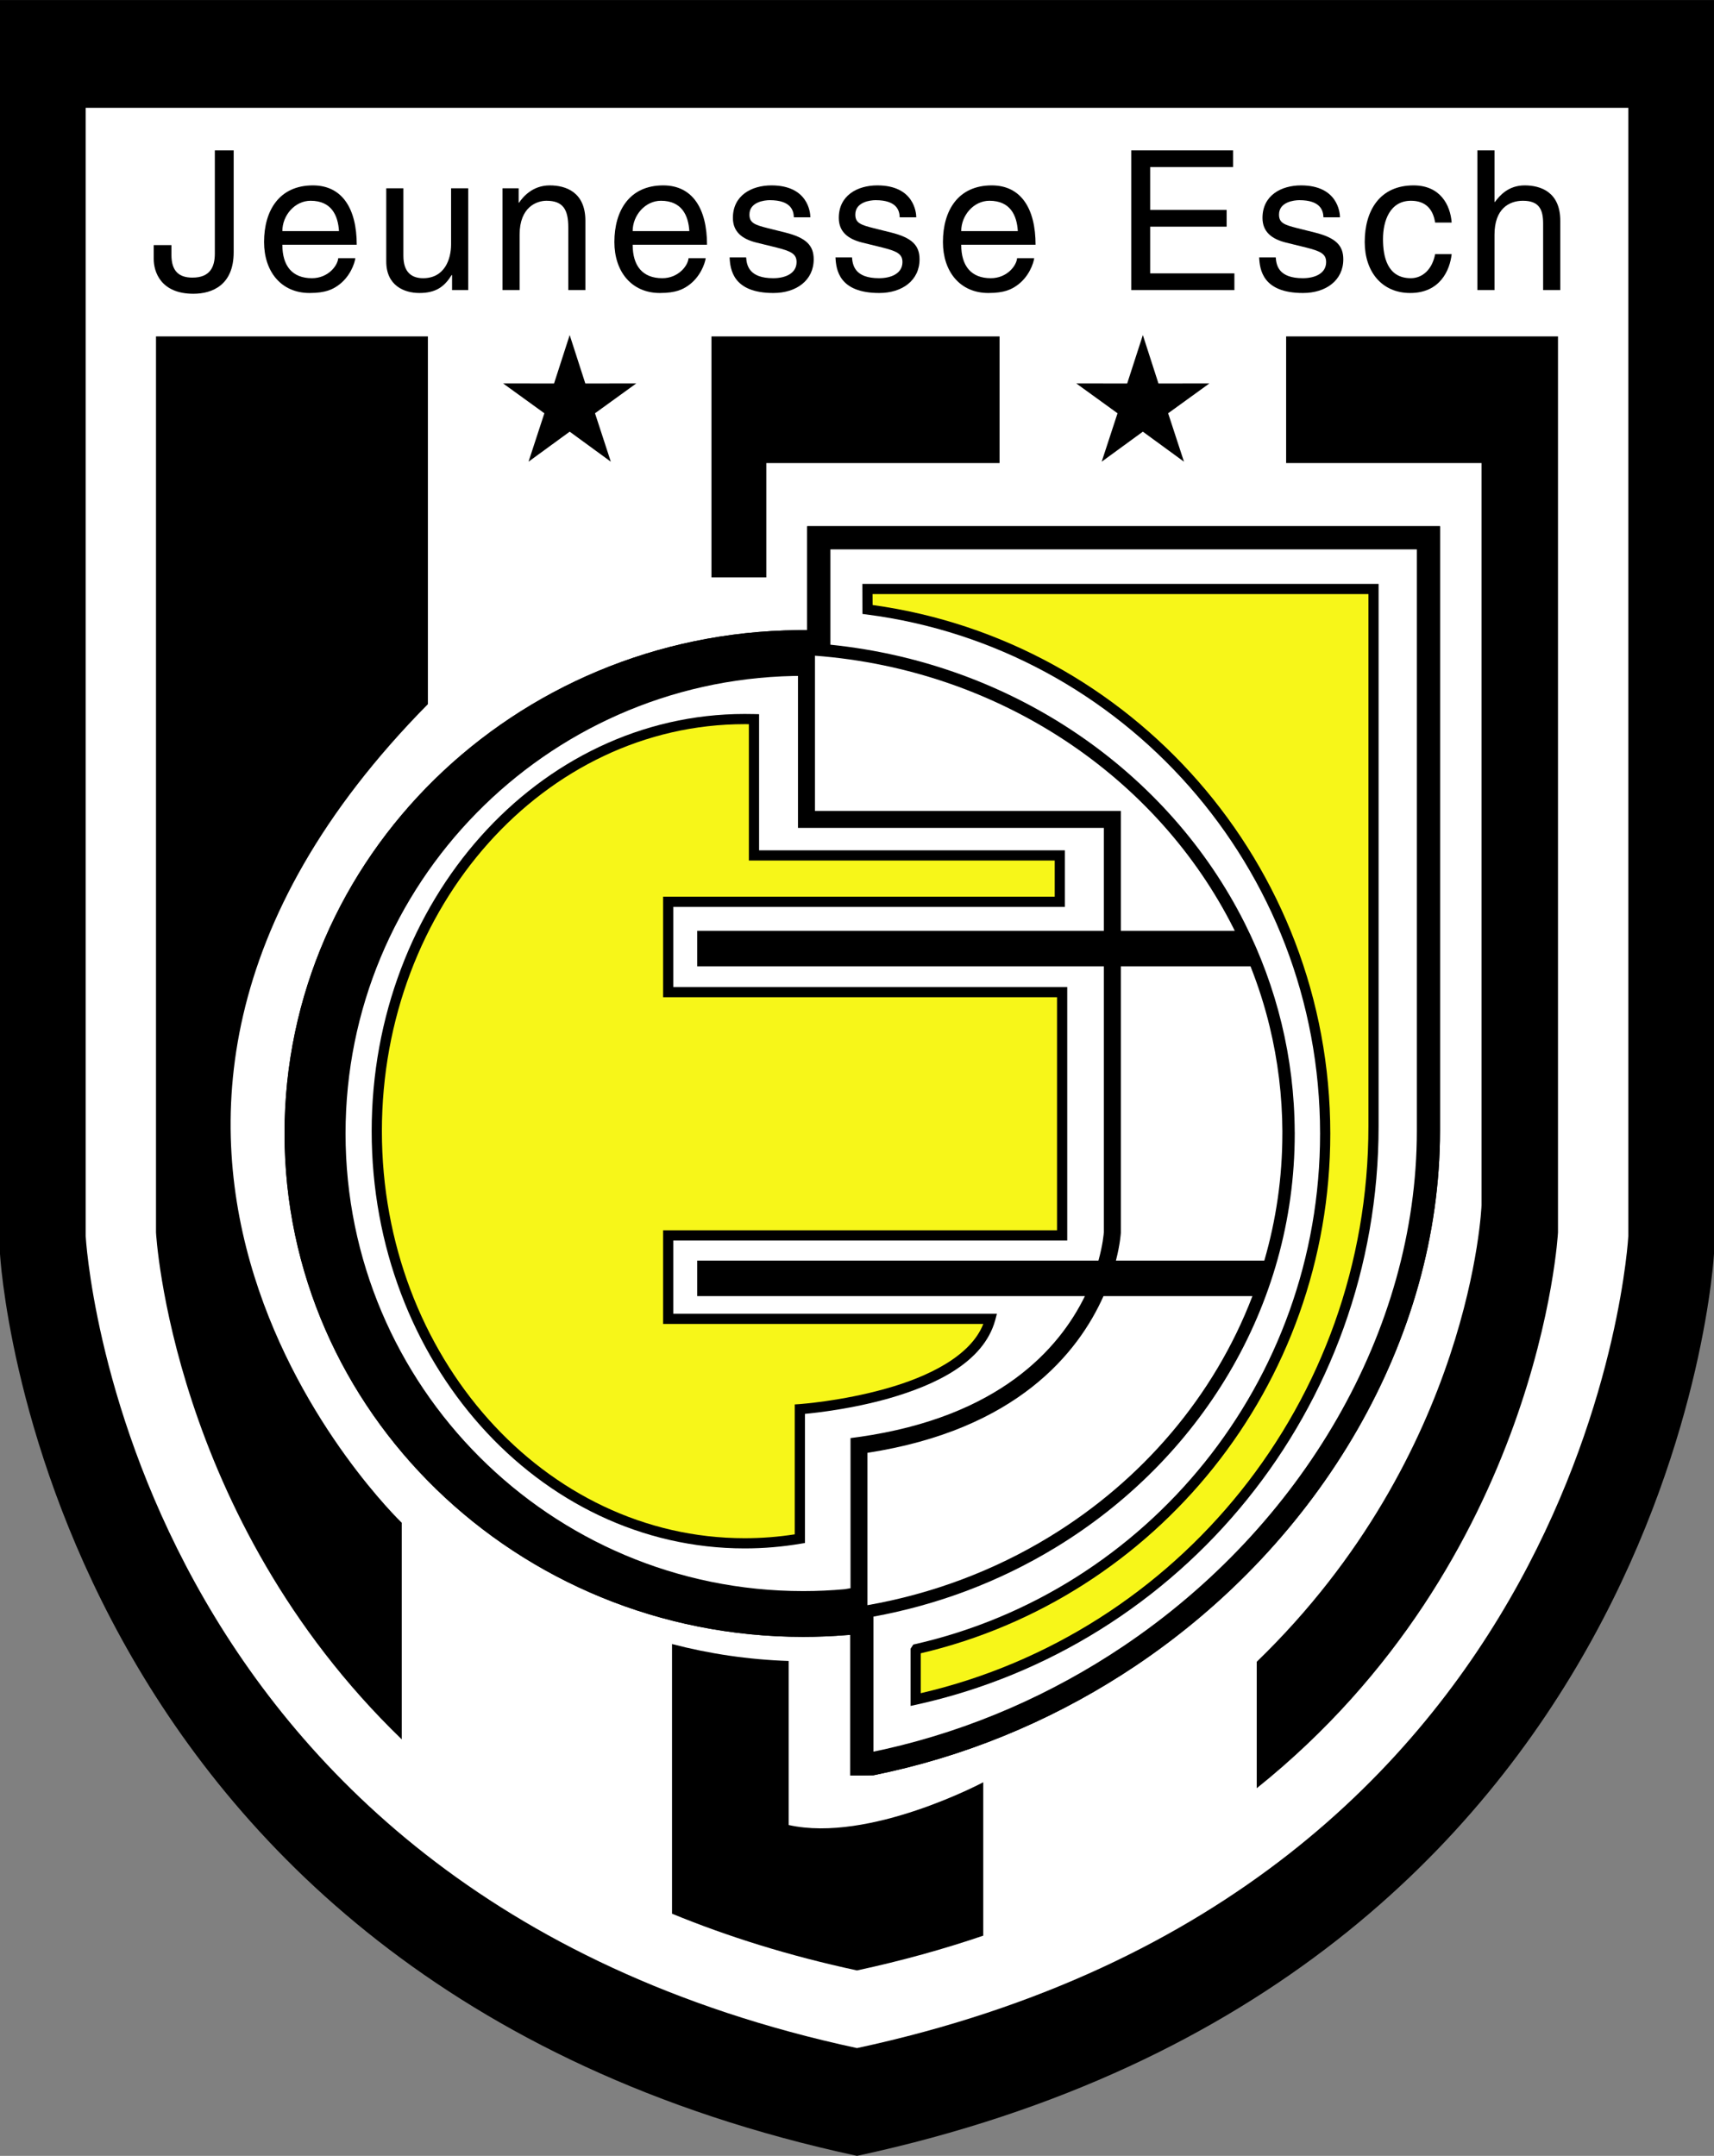
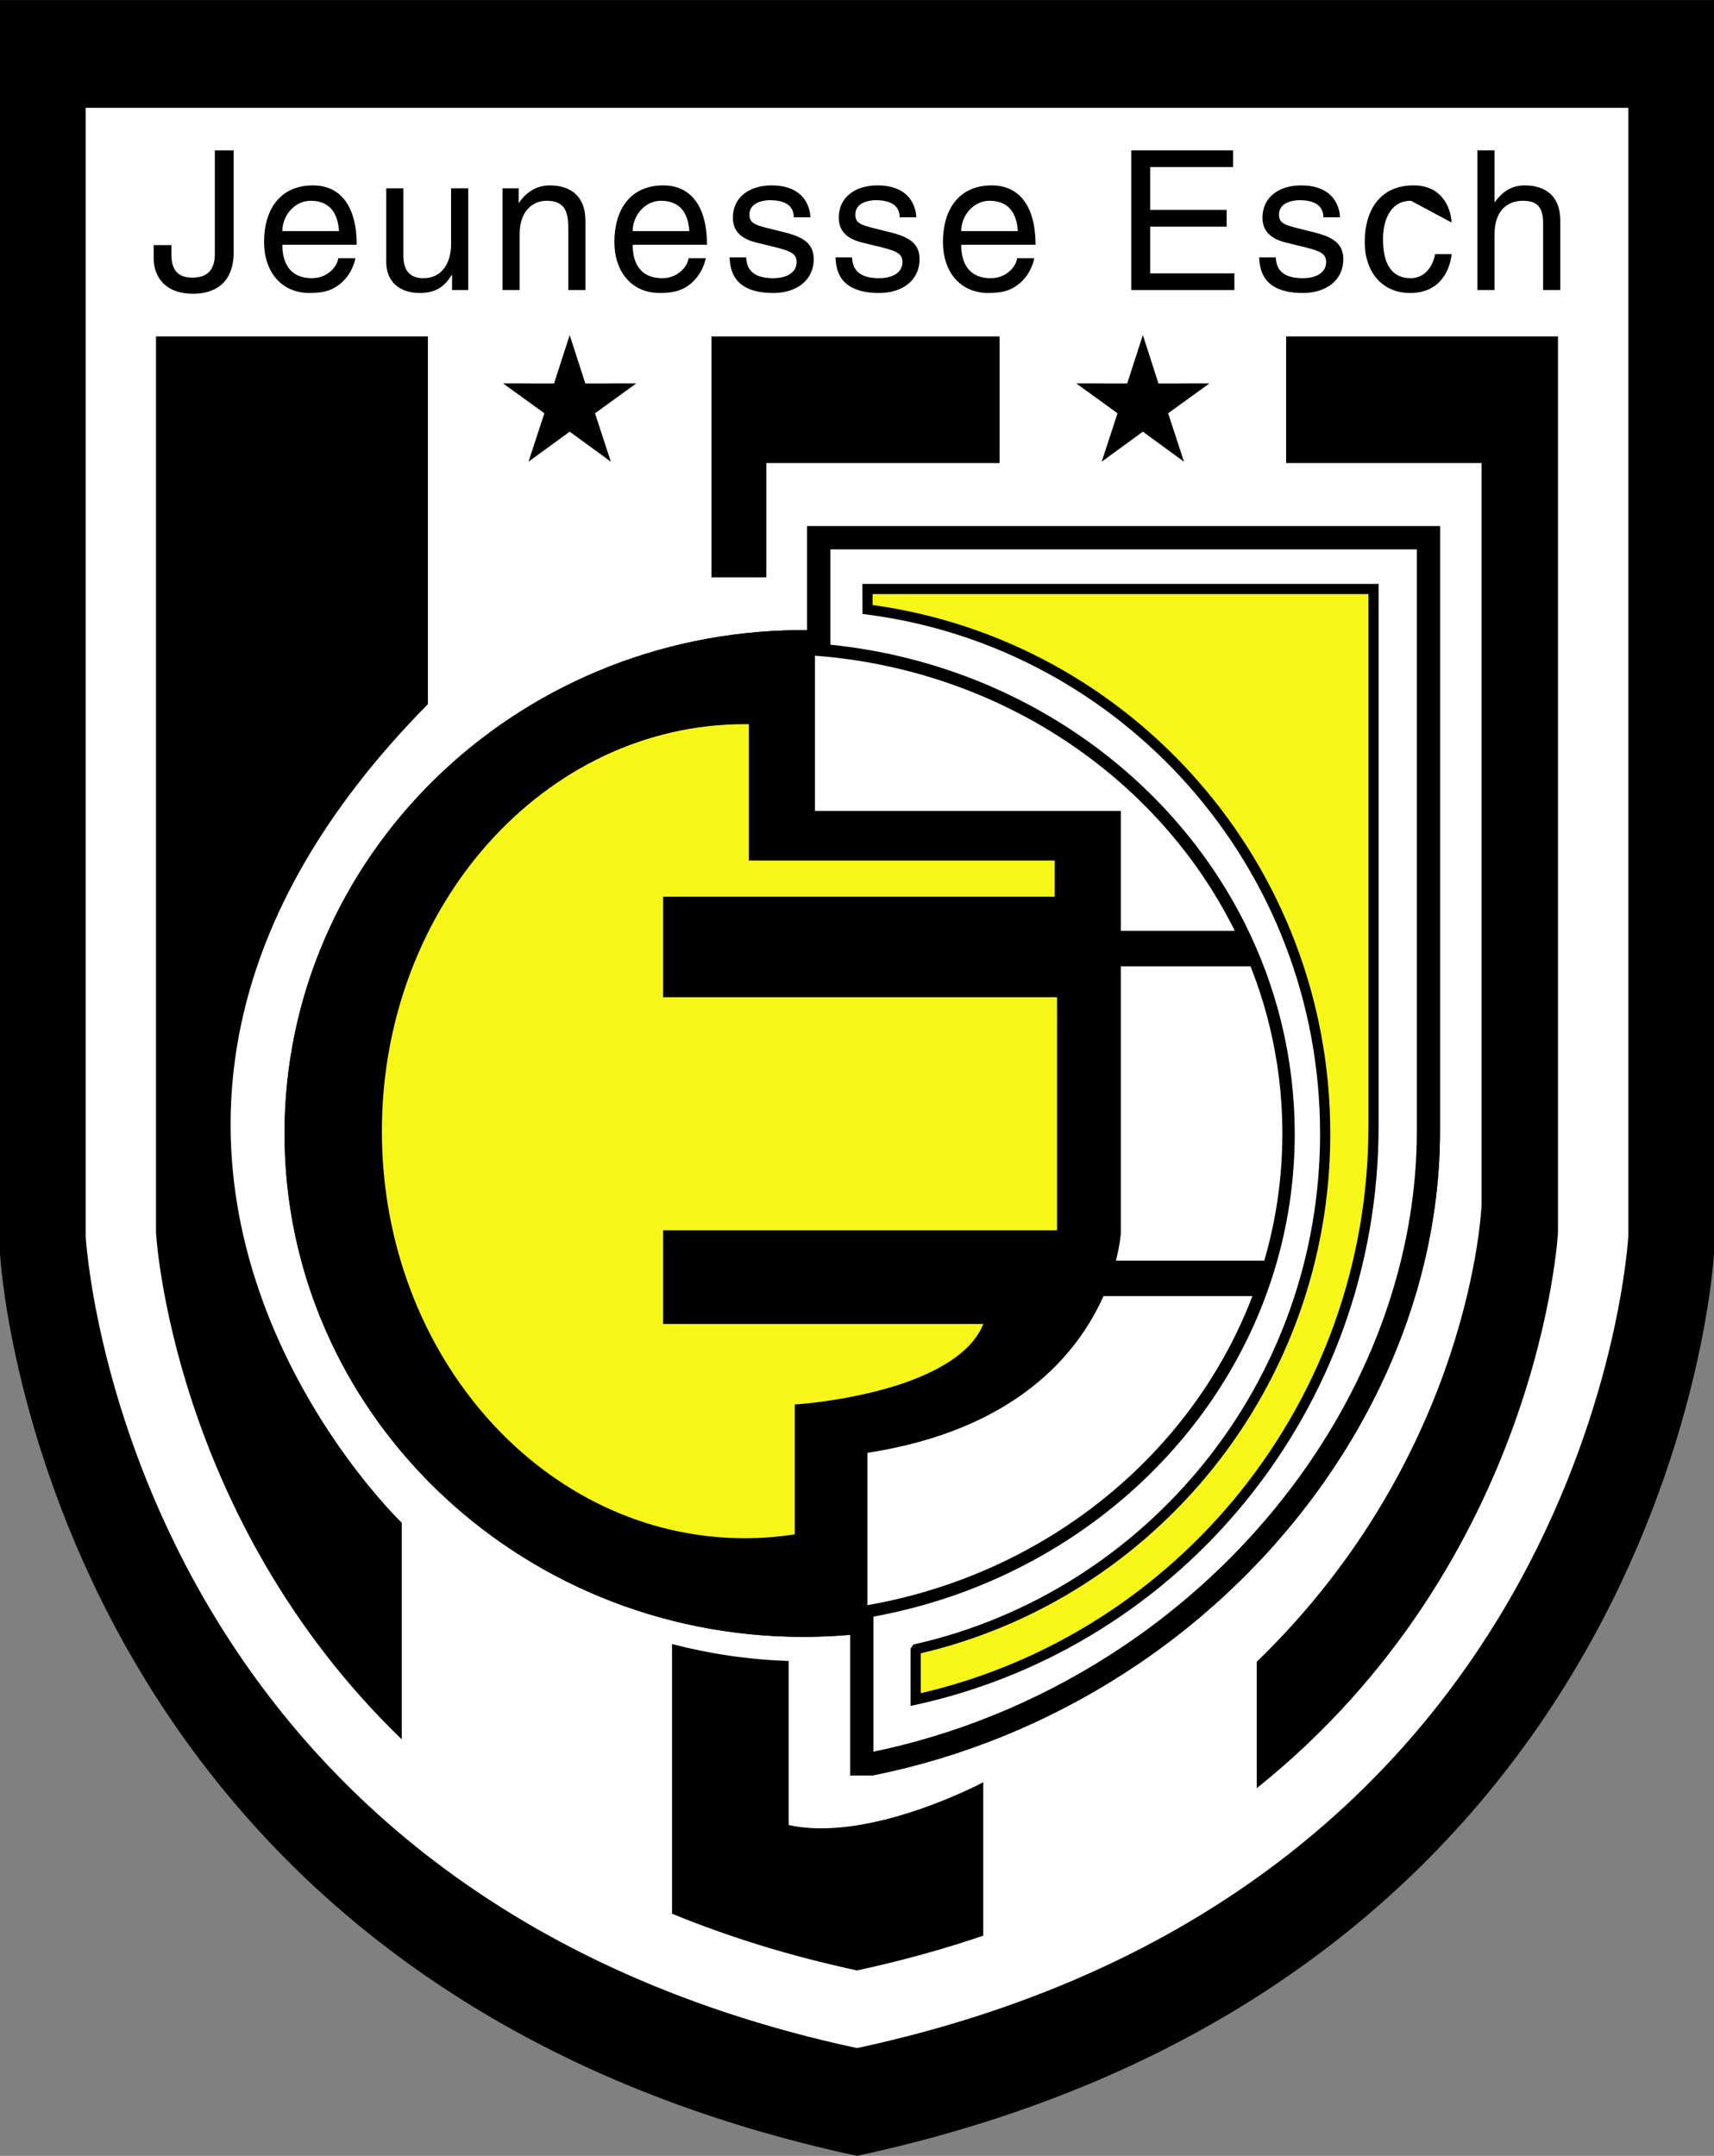
<svg xmlns="http://www.w3.org/2000/svg" width="238.79pt" height="300.38pt" viewBox="0 0 238.79 300.38" version="1.1">
  <rect x="0" y="0" width="238.79" height="300.38" fill="#808080" stroke="none" />
  <defs>
    <clipPath id="clip1">
      <path d="M 0 0 L 238.789 0 L 238.789 300.379 L 0 300.379 Z M 0 0 " />
    </clipPath>
  </defs>
  <g id="surface1">
    <g clip-path="url(#clip1)" clip-rule="nonzero">
      <path style=" stroke:none;fill-rule:nonzero;fill:rgb(0%,0%,0%);fill-opacity:1;" d="M 0 0.004 L 0 174.676 C 0 174.676 5.332 275.84 119.395 300.379 C 233.457 275.84 238.789 174.676 238.789 174.676 L 238.789 0.004 " />
    </g>
    <path style=" stroke:none;fill-rule:nonzero;fill:rgb(100%,100%,100%);fill-opacity:1;" d="M 11.938 15.02 L 11.938 172.227 C 11.938 172.227 16.734 263.277 119.395 285.363 C 222.055 263.277 226.852 172.227 226.852 172.227 L 226.852 15.02 " />
    <path style=" stroke:none;fill-rule:nonzero;fill:rgb(0%,0%,0%);fill-opacity:1;" d="M 23.883 34.152 L 23.883 35.512 C 23.883 37.84 24.992 38.68 26.812 38.68 C 29.25 38.68 29.93 37.219 29.93 35.324 L 29.93 20.949 L 32.555 20.949 L 32.555 35.152 C 32.555 39.711 29.578 40.93 26.945 40.93 C 22.414 40.93 21.414 37.895 21.414 36.078 L 21.414 34.152 " />
    <path style=" stroke:none;fill-rule:nonzero;fill:rgb(0%,0%,0%);fill-opacity:1;" d="M 47.227 32.203 C 47.09 30.004 46.172 27.973 43.273 27.973 C 41.074 27.973 39.336 30.004 39.336 32.203 Z M 49.504 35.969 C 49.426 36.652 48.773 38.656 46.984 39.852 C 46.336 40.281 45.414 40.824 43.133 40.824 C 39.148 40.824 36.789 37.816 36.789 33.723 C 36.789 29.328 38.906 25.832 43.594 25.832 C 47.688 25.832 49.699 29.086 49.699 34.102 L 39.336 34.102 C 39.336 37.055 40.719 38.762 43.457 38.762 C 45.711 38.762 47.039 37.027 47.121 35.969 " />
    <path style=" stroke:none;fill-rule:nonzero;fill:rgb(0%,0%,0%);fill-opacity:1;" d="M 62.98 40.418 L 62.98 38.355 L 62.926 38.305 C 61.922 39.961 60.703 40.824 58.426 40.824 C 56.34 40.824 53.812 39.82 53.812 36.434 L 53.812 26.238 L 56.199 26.238 L 56.199 35.645 C 56.199 37.977 57.395 38.762 58.945 38.762 C 61.953 38.762 62.844 36.105 62.844 34.043 L 62.844 26.238 L 65.23 26.238 L 65.23 40.418 " />
    <path style=" stroke:none;fill-rule:nonzero;fill:rgb(0%,0%,0%);fill-opacity:1;" d="M 81.555 40.418 L 79.172 40.418 L 79.172 31.688 C 79.172 29.219 78.465 27.973 76.133 27.973 C 74.773 27.973 72.391 28.84 72.391 32.691 L 72.391 40.418 L 70.004 40.418 L 70.004 26.238 L 72.258 26.238 L 72.258 28.242 L 72.312 28.242 C 72.82 27.488 74.152 25.832 76.594 25.832 C 78.785 25.832 81.555 26.727 81.555 30.766 " />
    <path style=" stroke:none;fill-rule:nonzero;fill:rgb(0%,0%,0%);fill-opacity:1;" d="M 96.035 32.203 C 95.902 30.004 94.977 27.973 92.078 27.973 C 89.883 27.973 88.141 30.004 88.141 32.203 Z M 98.316 35.969 C 98.23 36.652 97.578 38.656 95.789 39.852 C 95.137 40.281 94.219 40.824 91.938 40.824 C 87.957 40.824 85.594 37.816 85.594 33.723 C 85.594 29.328 87.711 25.832 92.402 25.832 C 96.492 25.832 98.5 29.086 98.5 34.102 L 88.141 34.102 C 88.141 37.055 89.527 38.762 92.266 38.762 C 94.512 38.762 95.844 37.027 95.926 35.969 " />
    <path style=" stroke:none;fill-rule:nonzero;fill:rgb(0%,0%,0%);fill-opacity:1;" d="M 110.598 30.277 C 110.566 29.383 110.246 27.891 107.234 27.891 C 106.5 27.891 104.41 28.137 104.41 29.895 C 104.41 31.062 105.145 31.332 106.988 31.797 L 109.371 32.391 C 112.328 33.125 113.363 34.207 113.363 36.133 C 113.363 39.062 110.949 40.824 107.746 40.824 C 102.137 40.824 101.727 37.57 101.648 35.863 L 103.949 35.863 C 104.027 36.977 104.359 38.762 107.723 38.762 C 109.43 38.762 110.977 38.09 110.977 36.512 C 110.977 35.371 110.188 34.992 108.152 34.48 L 105.387 33.801 C 103.406 33.312 102.105 32.312 102.105 30.359 C 102.105 27.242 104.688 25.832 107.477 25.832 C 112.547 25.832 112.898 29.57 112.898 30.277 " />
    <path style=" stroke:none;fill-rule:nonzero;fill:rgb(0%,0%,0%);fill-opacity:1;" d="M 125.344 30.277 C 125.316 29.383 124.992 27.891 121.984 27.891 C 121.25 27.891 119.16 28.137 119.16 29.895 C 119.16 31.062 119.895 31.332 121.738 31.797 L 124.121 32.391 C 127.082 33.125 128.109 34.207 128.109 36.133 C 128.109 39.062 125.699 40.824 122.5 40.824 C 116.887 40.824 116.48 37.57 116.398 35.863 L 118.699 35.863 C 118.785 36.977 119.105 38.762 122.469 38.762 C 124.18 38.762 125.727 38.09 125.727 36.512 C 125.727 35.371 124.938 34.992 122.902 34.48 L 120.137 33.801 C 118.16 33.312 116.859 32.312 116.859 30.359 C 116.859 27.242 119.434 25.832 122.227 25.832 C 127.297 25.832 127.652 29.57 127.652 30.277 " />
    <path style=" stroke:none;fill-rule:nonzero;fill:rgb(0%,0%,0%);fill-opacity:1;" d="M 141.801 32.203 C 141.668 30.004 140.75 27.973 137.848 27.973 C 135.648 27.973 133.914 30.004 133.914 32.203 Z M 144.082 35.969 C 144 36.652 143.352 38.656 141.559 39.852 C 140.91 40.281 139.988 40.824 137.707 40.824 C 133.723 40.824 131.367 37.816 131.367 33.723 C 131.367 29.328 133.48 25.832 138.168 25.832 C 142.266 25.832 144.273 29.086 144.273 34.102 L 133.914 34.102 C 133.914 37.055 135.293 38.762 138.035 38.762 C 140.289 38.762 141.617 37.027 141.699 35.969 " />
    <path style=" stroke:none;fill-rule:nonzero;fill:rgb(0%,0%,0%);fill-opacity:1;" d="M 171.973 40.418 L 157.609 40.418 L 157.609 20.949 L 171.789 20.949 L 171.789 23.277 L 160.238 23.277 L 160.238 29.25 L 170.891 29.25 L 170.891 31.582 L 160.238 31.582 L 160.238 38.09 L 171.973 38.09 " />
    <path style=" stroke:none;fill-rule:nonzero;fill:rgb(0%,0%,0%);fill-opacity:1;" d="M 184.379 30.277 C 184.344 29.383 184.023 27.891 181.016 27.891 C 180.281 27.891 178.188 28.137 178.188 29.895 C 178.188 31.062 178.922 31.332 180.77 31.797 L 183.148 32.391 C 186.105 33.125 187.145 34.207 187.145 36.133 C 187.145 39.062 184.73 40.824 181.527 40.824 C 175.91 40.824 175.508 37.57 175.422 35.863 L 177.734 35.863 C 177.812 36.977 178.141 38.762 181.504 38.762 C 183.211 38.762 184.754 38.09 184.754 36.512 C 184.754 35.371 183.965 34.992 181.93 34.48 L 179.164 33.801 C 177.188 33.312 175.887 32.312 175.887 30.359 C 175.887 27.242 178.469 25.832 181.258 25.832 C 186.324 25.832 186.68 29.57 186.68 30.277 " />
-     <path style=" stroke:none;fill-rule:nonzero;fill:rgb(0%,0%,0%);fill-opacity:1;" d="M 202.242 31.012 C 202.059 28.543 200.645 25.832 196.93 25.832 C 192.238 25.832 190.129 29.328 190.129 33.723 C 190.129 37.816 192.48 40.824 196.469 40.824 C 200.621 40.824 202 37.652 202.242 35.402 L 199.938 35.402 C 199.535 37.57 198.148 38.762 196.555 38.762 C 193.27 38.762 192.676 35.754 192.676 33.312 C 192.676 30.793 193.625 27.973 196.574 27.973 C 198.586 27.973 199.645 29.109 199.938 31.012 " />
+     <path style=" stroke:none;fill-rule:nonzero;fill:rgb(0%,0%,0%);fill-opacity:1;" d="M 202.242 31.012 C 202.059 28.543 200.645 25.832 196.93 25.832 C 192.238 25.832 190.129 29.328 190.129 33.723 C 190.129 37.816 192.48 40.824 196.469 40.824 C 200.621 40.824 202 37.652 202.242 35.402 L 199.938 35.402 C 199.535 37.57 198.148 38.762 196.555 38.762 C 193.27 38.762 192.676 35.754 192.676 33.312 C 192.676 30.793 193.625 27.973 196.574 27.973 " />
    <path style=" stroke:none;fill-rule:nonzero;fill:rgb(0%,0%,0%);fill-opacity:1;" d="M 217.375 40.418 L 214.984 40.418 L 214.984 31.145 C 214.984 29.219 214.449 27.973 212.172 27.973 C 210.219 27.973 208.211 29.109 208.211 32.691 L 208.211 40.418 L 205.824 40.418 L 205.824 20.949 L 208.211 20.949 L 208.211 28.137 L 208.27 28.137 C 208.945 27.242 210.137 25.832 212.414 25.832 C 214.609 25.832 217.375 26.727 217.375 30.766 " />
    <path style=" stroke:none;fill-rule:nonzero;fill:rgb(0%,0%,0%);fill-opacity:1;" d="M 112.461 73.316 L 112.461 87.789 L 111.172 87.789 L 111.172 87.801 C 71.598 88.18 39.641 119.434 39.641 157.93 C 39.641 196.66 71.992 228.066 111.898 228.066 C 113.938 228.066 115.961 227.98 117.961 227.82 L 118.457 227.793 L 118.457 247.387 L 120.07 247.387 L 121.672 247.355 C 122.305 247.227 123.086 247.059 123.984 246.855 C 130.23 245.449 136.258 243.457 141.988 240.965 C 147.719 238.477 153.164 235.48 158.258 232.062 C 184.035 214.758 200.617 186.555 200.617 157.566 L 200.617 73.316 " />
    <path style=" stroke:none;fill-rule:nonzero;fill:rgb(0%,0%,0%);fill-opacity:1;" d="M 112.461 73.316 L 112.461 87.789 L 111.172 87.789 L 111.172 87.801 C 71.598 88.18 39.641 119.434 39.641 157.93 C 39.641 196.66 71.992 228.066 111.898 228.066 C 113.938 228.066 115.961 227.98 117.961 227.82 L 118.457 227.793 L 118.457 247.387 L 120.07 247.387 L 121.672 247.355 C 122.305 247.227 123.086 247.059 123.984 246.855 C 130.23 245.449 136.258 243.457 141.988 240.965 C 147.719 238.477 153.164 235.48 158.258 232.062 C 184.035 214.758 200.617 186.555 200.617 157.566 L 200.617 73.316 " />
    <path style=" stroke:none;fill-rule:nonzero;fill:rgb(100%,100%,100%);fill-opacity:1;" d="M 120.852 223.652 L 120.852 202.422 C 141.668 199.219 150.227 188.457 153.734 180.59 L 174.484 180.59 C 169.176 194.5 159.121 206.27 146.156 214.156 C 142.352 216.473 138.297 218.453 134.035 220.055 C 129.828 221.637 125.414 222.852 120.852 223.652 " />
    <path style=" stroke:none;fill-rule:nonzero;fill:rgb(100%,100%,100%);fill-opacity:1;" d="M 176.141 175.641 L 155.469 175.641 C 156.07 173.297 156.152 171.785 156.152 171.77 L 156.152 134.641 L 174.219 134.641 C 175.289 137.348 176.184 140.137 176.875 142.992 C 178.027 147.738 178.641 152.672 178.66 157.73 L 178.656 157.73 L 178.656 157.957 C 178.656 164.078 177.777 170.008 176.141 175.641 " />
    <path style=" stroke:none;fill-rule:nonzero;fill:rgb(100%,100%,100%);fill-opacity:1;" d="M 156.152 129.691 L 156.152 112.992 L 113.539 112.992 L 113.539 91.359 C 139.379 93.316 161.305 108.328 171.883 129.406 C 171.934 129.504 171.977 129.598 172.023 129.691 " />
-     <path style=" stroke:none;fill-rule:nonzero;fill:rgb(100%,100%,100%);fill-opacity:1;" d="M 117.676 221.426 C 115.77 221.602 113.848 221.688 111.898 221.688 C 76.684 221.688 48.141 193.145 48.141 157.93 C 48.141 123.176 75.953 94.91 110.527 94.184 L 111.172 94.176 L 111.172 115.352 L 153.785 115.352 L 153.785 129.691 L 97.129 129.691 L 97.129 134.641 L 153.785 134.641 L 153.785 171.676 C 153.766 171.945 153.641 173.449 153.031 175.641 L 97.129 175.641 L 97.129 180.59 L 151.145 180.59 C 147.574 187.895 139.215 197.441 119.676 200.211 L 118.492 200.371 L 118.492 221.289 " />
    <path style=" stroke:none;fill-rule:nonzero;fill:rgb(100%,100%,100%);fill-opacity:1;" d="M 197.391 157.566 C 197.391 185.469 181.379 212.664 156.465 229.387 C 151.531 232.699 146.254 235.602 140.703 238.016 C 135.152 240.43 129.32 242.355 123.277 243.719 C 122.82 243.82 122.293 243.934 121.684 244.059 L 121.684 225.246 C 126.16 224.426 130.492 223.223 134.641 221.664 C 139 220.023 143.156 217.992 147.051 215.621 C 167.105 203.426 180.379 182.156 180.379 157.961 L 180.379 157.73 L 180.375 157.73 C 180.355 152.527 179.723 147.461 178.543 142.594 C 177.363 137.727 175.633 133.055 173.418 128.641 C 162.855 107.594 141.262 92.441 115.691 89.828 L 115.691 76.547 L 197.391 76.547 " />
    <path style=" stroke:none;fill-rule:nonzero;fill:rgb(0%,0%,0%);fill-opacity:1;" d="M 66.977 198.688 C 57.582 188.16 51.781 173.637 51.781 157.613 C 51.781 141.582 57.582 127.059 66.977 116.531 C 76.367 106.008 89.375 99.477 103.746 99.477 C 104.191 99.477 104.625 99.484 105.055 99.492 L 105.754 99.508 L 105.754 118.477 L 148.359 118.477 L 148.359 126.355 L 93.805 126.355 L 93.805 137.523 L 148.684 137.523 L 148.684 172.84 L 93.805 172.84 L 93.805 183.047 L 137.965 183.047 L 137.965 183.758 L 137.965 183.047 L 138.887 183.047 L 138.652 183.938 C 137.016 189.902 130.125 193.035 123.805 194.848 C 118.699 196.289 113.863 196.836 112.145 196.996 L 112.145 214.988 L 111.551 215.086 C 109.008 215.516 106.402 215.742 103.746 215.742 C 89.375 215.742 76.367 209.211 66.977 198.688 " />
    <path style=" stroke:none;fill-rule:nonzero;fill:rgb(96.875%,96.484%,9.813%);fill-opacity:1;" d="M 68.035 117.48 C 58.879 127.738 53.203 141.926 53.203 157.613 C 53.203 173.293 58.879 187.48 68.035 197.738 C 77.195 208 89.812 214.32 103.746 214.32 C 106.113 214.32 108.441 214.137 110.723 213.781 L 110.723 195.68 L 111.387 195.637 C 111.391 195.633 112.832 195.535 115.07 195.215 C 117.309 194.895 120.324 194.355 123.418 193.48 C 129.254 191.852 135.234 188.961 136.992 184.465 L 92.383 184.465 L 92.383 171.418 L 147.262 171.418 L 147.262 138.945 L 92.383 138.945 L 92.383 124.934 L 146.941 124.934 L 146.941 119.898 L 104.332 119.898 L 104.332 100.902 C 104.137 100.898 103.941 100.898 103.746 100.898 C 89.812 100.898 77.195 107.223 68.035 117.48 " />
    <path style=" stroke:none;fill-rule:nonzero;fill:rgb(0%,0%,0%);fill-opacity:1;" d="M 126.863 229.711 L 127.238 229.137 L 127.516 229.074 C 159.805 221.711 183.91 192.664 183.91 157.945 C 183.91 120.855 156.387 90.227 120.77 85.621 L 120.859 84.918 L 121.57 84.914 L 120.859 84.918 L 120.77 85.621 L 120.152 85.539 L 120.141 81.352 L 192.062 81.352 L 192.062 156.91 C 192.062 196.363 164.617 229.348 127.727 237.5 L 126.863 237.688 " />
    <path style=" stroke:none;fill-rule:nonzero;fill:rgb(96.875%,96.484%,9.813%);fill-opacity:1;" d="M 128.281 235.914 C 164.094 227.59 190.645 195.383 190.645 156.914 L 190.645 82.773 L 121.562 82.773 L 121.57 84.297 C 157.594 89.266 185.328 120.352 185.332 157.945 C 185.328 193.176 160.984 222.68 128.281 230.355 " />
    <path style=" stroke:none;fill-rule:nonzero;fill:rgb(0%,0%,0%);fill-opacity:1;" d="M 21.734 46.875 L 21.734 171.719 C 21.734 171.719 23.824 211.297 55.969 242.348 L 55.969 212.164 C 55.969 212.164 -0.027 158.535 59.613 98.113 L 59.613 46.875 " />
    <path style=" stroke:none;fill-rule:nonzero;fill:rgb(0%,0%,0%);fill-opacity:1;" d="M 179.18 46.875 L 179.18 64.52 L 206.402 64.52 L 206.402 167.938 C 206.402 167.938 205.117 202.477 175.086 231.535 L 175.086 249.156 C 214.641 217.441 217.055 171.723 217.055 171.723 L 217.055 46.875 " />
    <path style=" stroke:none;fill-rule:nonzero;fill:rgb(0%,0%,0%);fill-opacity:1;" d="M 109.875 254.281 L 109.875 231.426 C 104.27 231.238 98.832 230.43 93.625 229.066 L 93.625 266.637 C 101.355 269.816 109.914 272.504 119.395 274.543 C 125.648 273.195 131.504 271.566 136.984 269.699 L 136.984 248.324 C 136.984 248.324 121.109 256.789 109.875 254.281 " />
    <path style=" stroke:none;fill-rule:nonzero;fill:rgb(0%,0%,0%);fill-opacity:1;" d="M 139.254 46.875 L 139.254 64.52 L 106.758 64.52 L 106.758 80.449 L 99.121 80.449 L 99.121 46.875 " />
    <path style=" stroke:none;fill-rule:nonzero;fill:rgb(0%,0%,0%);fill-opacity:1;" d="M 159.219 46.684 L 157.035 53.434 L 149.941 53.422 L 155.691 57.582 L 153.484 64.328 L 159.219 60.145 L 164.949 64.328 L 162.742 57.582 L 168.492 53.422 L 161.395 53.434 " />
    <path style=" stroke:none;fill-rule:nonzero;fill:rgb(0%,0%,0%);fill-opacity:1;" d="M 79.367 46.684 L 77.188 53.434 L 70.09 53.422 L 75.84 57.582 L 73.633 64.328 L 79.367 60.145 L 85.098 64.328 L 82.895 57.582 L 88.645 53.422 L 81.547 53.434 " />
  </g>
</svg>